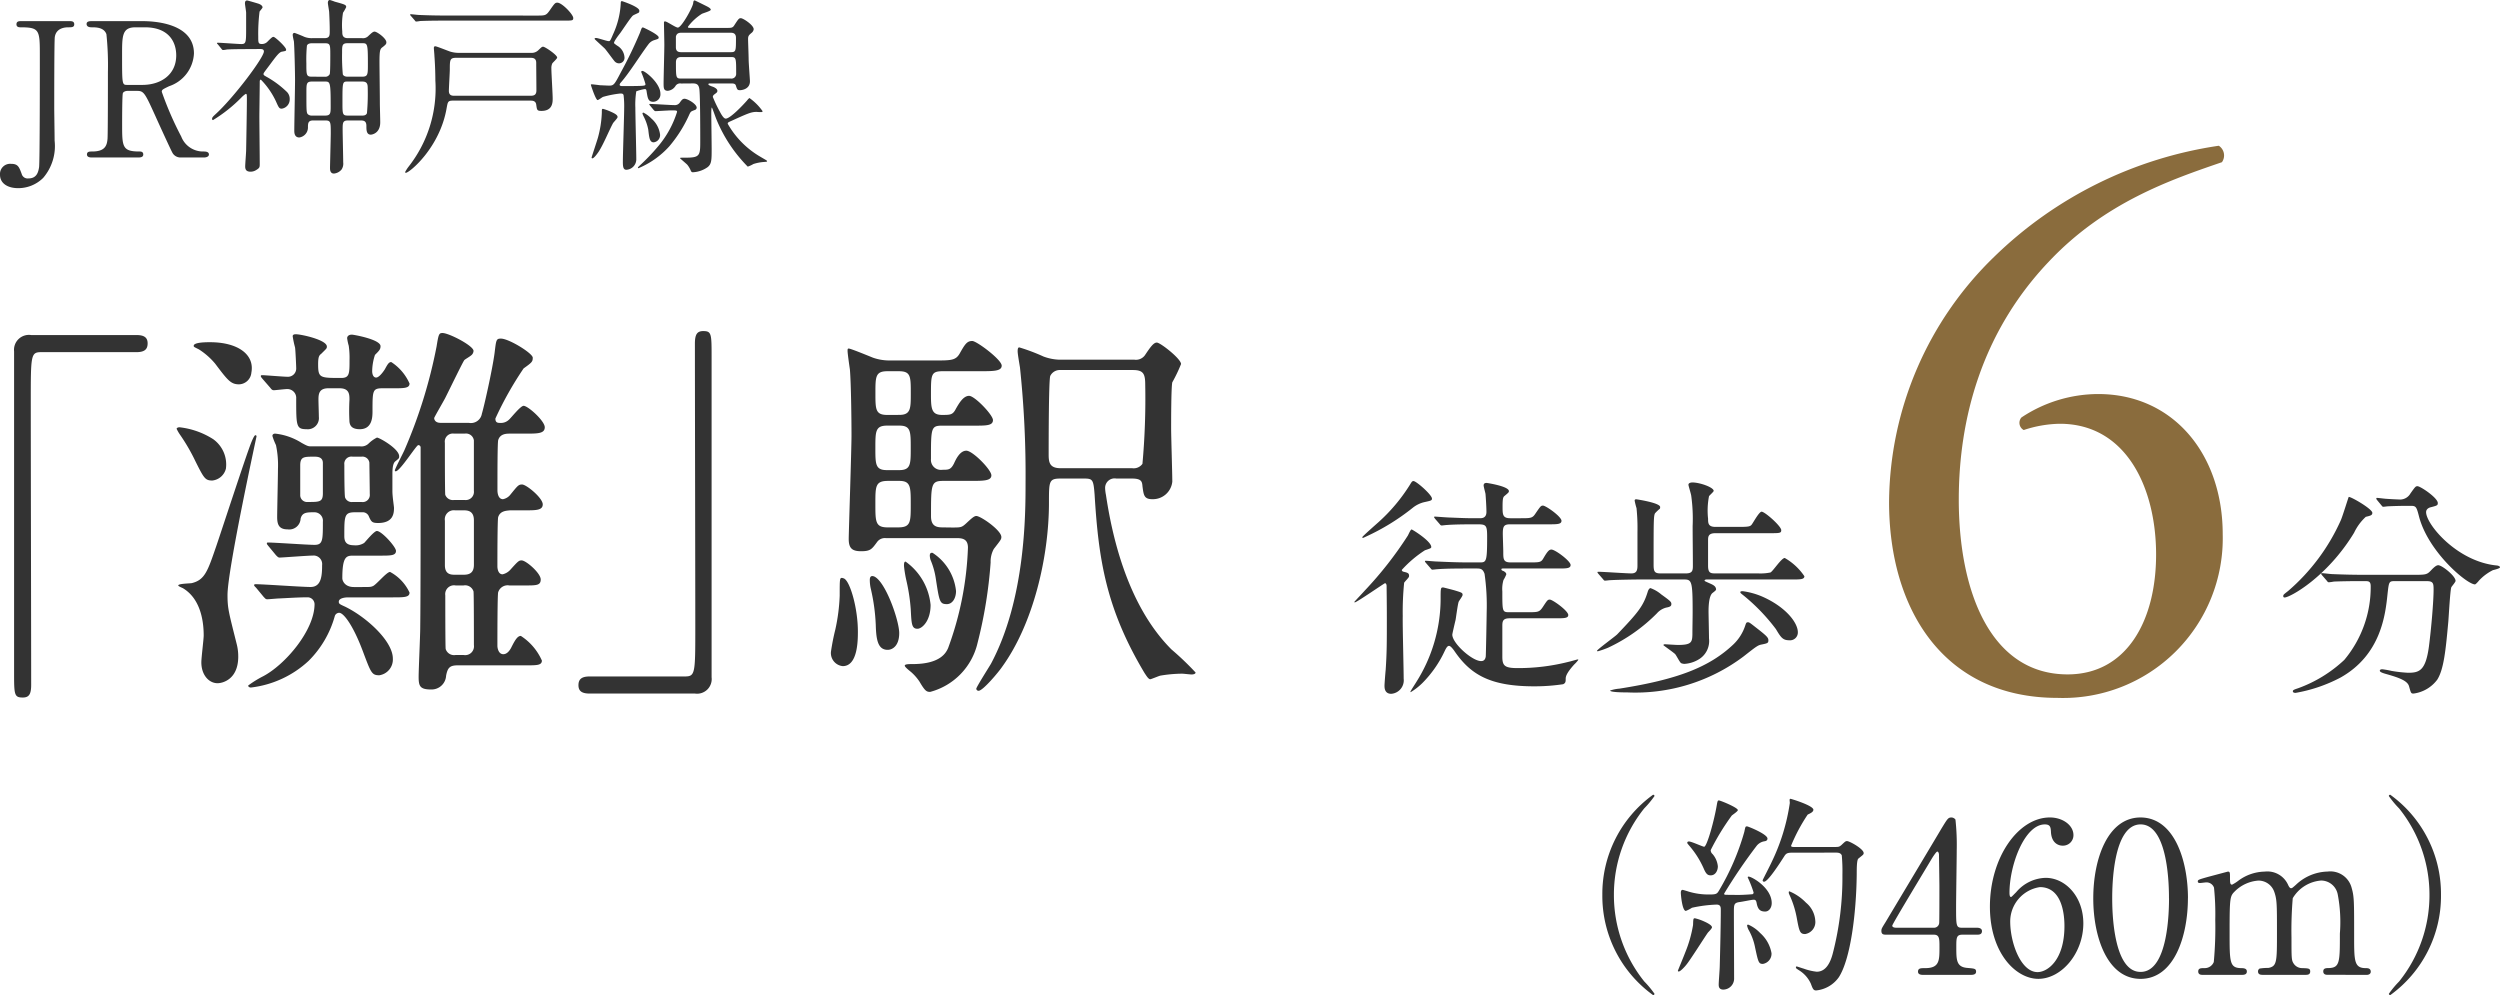
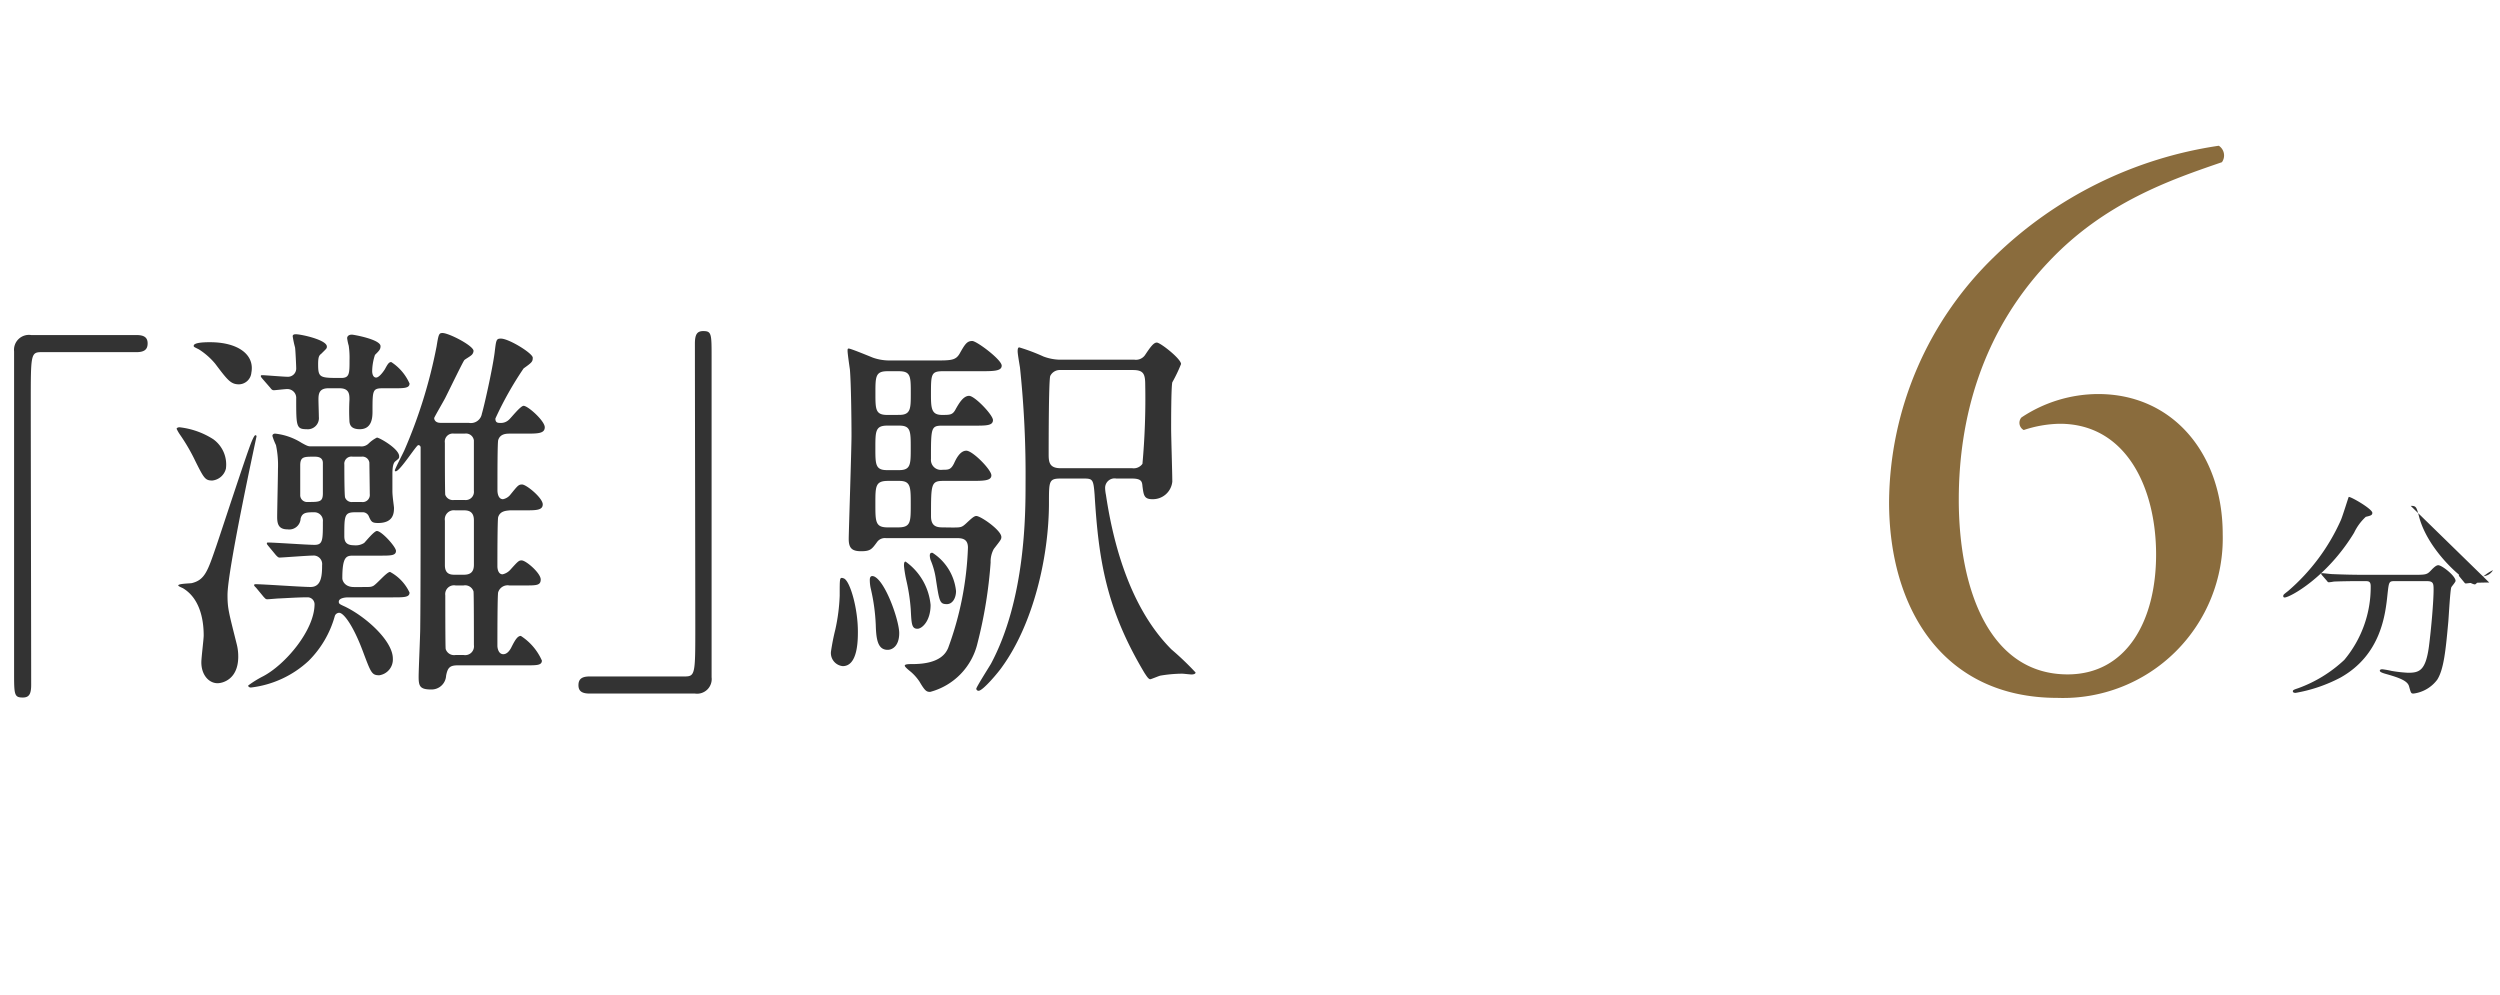
<svg xmlns="http://www.w3.org/2000/svg" width="213.867" height="85.125" viewBox="0 0 213.867 85.125">
  <g id="グループ_115" data-name="グループ 115" transform="translate(-729.063 -1305.94)">
    <path id="パス_328" data-name="パス 328" d="M11.356-11.8c-.51,0-1.02-.068-1.02-.952,0-2.754,0-3.026,1.054-3.026H13.7c1.122,0,1.8,0,1.8-.476s-1.6-2.108-2.142-2.108-.884.714-1.054,1.088c-.272.544-.476.544-.986.544a.853.853,0,0,1-.986-.918c0-2.686,0-2.856.986-2.856h2.754c.986,0,1.564,0,1.564-.476,0-.442-1.564-2.074-2.04-2.074-.51,0-.884.68-1.122,1.088-.272.544-.476.544-1.19.544-.884,0-.952-.51-.952-1.7,0-1.8,0-2.04,1.054-2.04h3.162c1.122,0,1.836,0,1.836-.476,0-.51-2.142-2.108-2.516-2.108-.442,0-.612.238-1.088,1.088-.34.578-.748.578-2.142.578H6.834a4.254,4.254,0,0,1-1.462-.238c-.34-.136-1.9-.782-2.074-.782-.1,0-.1.068-.1.2,0,.238.17,1.394.2,1.6.1,1.224.136,4.318.136,5.644,0,1.156-.238,8.3-.238,8.84,0,.782.272,1.054,1.054,1.054.816,0,.918-.17,1.394-.816a.825.825,0,0,1,.714-.306h5.984c.476,0,1.054,0,1.054.816a27.483,27.483,0,0,1-1.7,8.6c-.17.374-.646,1.36-3.026,1.36-.306,0-.68,0-.68.136s.51.51.578.578a4.135,4.135,0,0,1,.68.782c.476.816.612.884.918.884A5.651,5.651,0,0,0,14.314-1.9a38.8,38.8,0,0,0,1.122-6.9,2.243,2.243,0,0,1,.272-1.156c.578-.748.646-.816.646-1.02,0-.578-1.768-1.8-2.142-1.8-.2,0-.442.238-.884.646-.374.34-.442.34-1.224.34Zm-4.794-4.9c-.986,0-.986-.51-.986-1.87,0-1.462,0-1.938,1.02-1.938h1.02c.986,0,.986.476.986,1.938,0,1.36,0,1.87-.986,1.87ZM6.6-21.42c-1.02,0-1.02-.476-1.02-1.87s0-1.87,1.02-1.87h.986c1.02,0,1.02.442,1.02,1.9,0,1.292,0,1.836-.986,1.836ZM6.63-11.8c-1.054,0-1.054-.476-1.054-2.006s0-1.972,1.088-1.972h.952c.986,0,.986.51.986,2.006,0,1.53,0,1.972-1.088,1.972ZM21.352-26.146a4.254,4.254,0,0,1-1.394-.272,16.449,16.449,0,0,0-2.074-.782c-.136,0-.136.238-.136.34,0,.238.17,1.19.2,1.394a87.182,87.182,0,0,1,.476,9.86c0,2.652,0,9.928-2.958,15.47-.2.34-1.258,2.006-1.258,2.142a.191.191,0,0,0,.2.17c.374,0,1.734-1.632,2.006-2.04,2.686-3.706,4.012-9.452,4.012-14.042,0-1.87,0-2.074,1.02-2.074h1.9c.816,0,.884.034.986,1.394.34,5.576.986,9.758,4.284,15.266.1.136.306.51.476.51.068,0,.714-.272.85-.306a11.617,11.617,0,0,1,1.87-.17c.136,0,.68.068.816.068s.34-.034.34-.17A24.376,24.376,0,0,0,30.906-1.36C27-5.27,25.772-11.458,25.3-14.586a3.39,3.39,0,0,1-.068-.544.811.811,0,0,1,.952-.85h1.326c.85,0,.884.272.918.68.1.748.136,1.088.85,1.088a1.67,1.67,0,0,0,1.7-1.5c0-.714-.1-3.876-.1-4.522,0-.612,0-3.57.1-3.978a12.954,12.954,0,0,0,.748-1.564c0-.442-1.768-1.836-2.074-1.836-.272,0-.544.374-1.02,1.088a.946.946,0,0,1-.918.374Zm6.256.884c.918,0,1.054.34,1.054,1.292a62.051,62.051,0,0,1-.238,6.732.92.92,0,0,1-.884.374H21.42c-.952,0-1.02-.51-1.02-1.19s0-6.324.136-6.7a.908.908,0,0,1,.816-.51ZM2.924-7.412a.7.7,0,0,0-.2-.068c-.2,0-.2.1-.2,1.53a16.049,16.049,0,0,1-.374,2.89,18.918,18.918,0,0,0-.374,1.9A1.124,1.124,0,0,0,2.788.068C4.08.068,4.08-2.176,4.08-2.89,4.08-4.862,3.434-7.106,2.924-7.412Zm2.516-.2c-.2-.068-.34,0-.34.306a3.353,3.353,0,0,0,.1.816A16.5,16.5,0,0,1,5.61-3.468c.034,1.258.17,2.142,1.02,2.142.408,0,.986-.34.986-1.428S6.426-7.242,5.44-7.616ZM10.3-5.168A5.132,5.132,0,0,0,8.16-8.874c-.136,0-.136.2-.136.374a10.166,10.166,0,0,0,.2,1.224A16,16,0,0,1,8.6-4.828c.068,1.258.068,1.7.578,1.7C9.554-3.128,10.3-3.774,10.3-5.168Zm.17-4.454c-.17-.034-.238.068-.238.238a1.446,1.446,0,0,0,.068.374,6.478,6.478,0,0,1,.442,1.564c.306,2.006.34,2.21.952,2.21.476,0,.782-.51.782-1.122A4.434,4.434,0,0,0,10.472-9.622Z" transform="translate(798.372 1362.857)" fill="#333" />
    <path id="パス_329" data-name="パス 329" d="M22.61-28.254a1.276,1.276,0,0,0-1.462,1.394V.51c0,2.006,0,2.244.748,2.244.544,0,.714-.306.714-1.088,0-3.468-.034-20.366-.034-24.174,0-4.08,0-4.284.918-4.284H31.62c.68,0,.952-.238.952-.748s-.306-.714-.952-.714ZM65.008,0c.85,0,1.292,0,1.292-.408a4.824,4.824,0,0,0-1.8-2.108c-.272,0-.476.306-.816.986-.136.272-.374.578-.68.578-.442,0-.51-.578-.51-.714,0-.578,0-4.42.068-4.59a.847.847,0,0,1,.952-.578h1.36c.952,0,1.326,0,1.326-.51,0-.544-1.258-1.632-1.632-1.632-.238,0-.306.068-.952.782a1.271,1.271,0,0,1-.68.408c-.374,0-.442-.476-.442-.68,0-.476,0-4.046.068-4.216.17-.544.714-.544,1.02-.578h1.292c.918,0,1.5,0,1.5-.51,0-.544-1.394-1.7-1.768-1.7-.306,0-.374.1-.986.85a1.071,1.071,0,0,1-.646.408c-.442,0-.476-.612-.476-.748,0-1.462,0-4.148.068-4.318.17-.544.714-.544,1.02-.544h1.36c.986,0,1.6,0,1.6-.544S65.11-22.2,64.736-22.2c-.272,0-1.088,1.054-1.258,1.19a.981.981,0,0,1-.748.272c-.238,0-.408-.034-.408-.374A29.456,29.456,0,0,1,64.736-25.4c.714-.51.782-.578.782-.918,0-.374-2.04-1.632-2.72-1.632-.408,0-.408.1-.544,1.224-.2,1.5-.918,4.658-1.088,5.2a.951.951,0,0,1-1.122.782H57.63c-.476,0-.544-.306-.544-.408,0-.068.816-1.462.952-1.734.544-1.088,1.53-3.128,1.632-3.23.068-.068.476-.306.544-.374a.518.518,0,0,0,.238-.408c0-.442-2.108-1.53-2.652-1.53-.306,0-.34.1-.51,1.156a42.607,42.607,0,0,1-2.754,8.874c-.136.306-.816,1.6-.816,1.734a.073.073,0,0,0,.068.068c.374,0,1.768-2.244,1.938-2.244a.2.2,0,0,1,.2.2c0,6.052,0,12.818-.034,15.436,0,.646-.136,3.57-.136,4.182,0,.782.1,1.088,1.054,1.088A1.246,1.246,0,0,0,58.106.884C58.242.17,58.446,0,59.126,0ZM59.6-13.26c.34,0,.884.034.884.85V-8.6c0,.714-.408.85-.884.85h-.714c-.34,0-.884,0-.884-.816v-3.808a.773.773,0,0,1,.884-.884Zm.1-6.562a.681.681,0,0,1,.782.578v4.318a.7.7,0,0,1-.782.782h-.918a.693.693,0,0,1-.748-.442C58-14.756,58-18.5,58-19.04a.687.687,0,0,1,.782-.782ZM59.6-6.834a.752.752,0,0,1,.85.51c.034.136.034,3.876.034,4.59a.754.754,0,0,1-.884.85h-.68a.752.752,0,0,1-.85-.51c-.034-.136-.034-4.012-.034-4.59a.754.754,0,0,1,.884-.85Zm-13.056-11.9c-.2,0-.272,0-.816-.306a5.294,5.294,0,0,0-2.244-.782c-.17,0-.238.1-.238.2a5.343,5.343,0,0,0,.306.782,8.277,8.277,0,0,1,.17,2.04c0,.646-.068,3.536-.068,4.114,0,.612.136,1.054.884,1.054a.974.974,0,0,0,1.122-.918c.136-.544.544-.544,1.19-.544a.727.727,0,0,1,.714.816c0,1.564,0,1.972-.714,1.972-.612,0-3.4-.2-3.978-.2-.034,0-.1,0-.1.068s0,.068.136.238l.646.782c.136.136.2.2.306.2.2,0,2.414-.17,2.822-.17a.731.731,0,0,1,.816.816c0,.918-.068,1.87-.986,1.87-.748,0-4.012-.238-4.692-.238-.034,0-.136,0-.136.068s0,.068.17.238l.646.782c.136.136.17.2.306.2.17,0,.85-.068.986-.068.748-.034,1.7-.1,2.482-.1a.6.6,0,0,1,.578.578c0,2.244-2.516,5.2-4.42,6.188a8.758,8.758,0,0,0-1.258.782c0,.1.1.17.238.17a8.735,8.735,0,0,0,4.93-2.278,8.669,8.669,0,0,0,2.244-3.842.4.4,0,0,1,.374-.272c.374,0,1.19,1.054,2.04,3.332C51.68.646,51.748.85,52.394.85A1.363,1.363,0,0,0,53.55-.578c0-1.5-2.278-3.57-4.114-4.454-.442-.2-.51-.238-.51-.408,0-.306.51-.374.816-.374H53.55c.952,0,1.428,0,1.428-.408A3.828,3.828,0,0,0,53.312-7.99c-.306,0-1.224,1.156-1.5,1.224-.17.068-.238.068-.986.068h-.612c-.782,0-.986-.544-.986-.748,0-1.938.374-1.938.986-1.938h2.21c.952,0,1.394,0,1.394-.408,0-.34-1.224-1.7-1.632-1.7-.238,0-.918.85-1.088,1.02a1.338,1.338,0,0,1-.884.2c-.68,0-.816-.34-.816-.782,0-1.734,0-2.04.918-2.04h.612a.563.563,0,0,1,.578.374c.2.442.272.544.782.544,1.292,0,1.36-.816,1.36-1.292,0-.136-.136-.952-.136-1.428V-16.32c0-.306,0-.918.238-1.122.34-.272.34-.272.34-.442,0-.646-1.7-1.6-1.9-1.6a2.817,2.817,0,0,0-.714.51.876.876,0,0,1-.748.238Zm.272.884c.238,0,.748,0,.748.544v2.584c0,.748-.272.748-1.292.748a.587.587,0,0,1-.646-.544V-17.1C45.628-17.85,45.934-17.85,46.818-17.85Zm4.046,0a.6.6,0,0,1,.68.51c0,.068.034,2.312.034,2.686a.612.612,0,0,1-.714.68h-.748a.6.6,0,0,1-.646-.374c-.068-.136-.068-2.482-.068-2.822a.612.612,0,0,1,.714-.68Zm-9.418-7.174c.306-1.564-1.156-2.618-3.536-2.618-.306,0-1.394,0-1.394.306,0,.1.034.1.442.306a6.013,6.013,0,0,1,1.394,1.224c1.054,1.394,1.326,1.768,2.04,1.768A1.094,1.094,0,0,0,41.446-25.024ZM39.27-16.83a2.664,2.664,0,0,0-1.088-2.516,6.727,6.727,0,0,0-2.89-1.02c-.068,0-.238.034-.238.136a3.4,3.4,0,0,0,.272.476,16.247,16.247,0,0,1,1.326,2.278c.748,1.5.85,1.666,1.462,1.666A1.346,1.346,0,0,0,39.27-16.83ZM53.55-23.7c.952,0,1.428,0,1.428-.408a4.22,4.22,0,0,0-1.564-1.836c-.2,0-.306.17-.544.612-.238.374-.544.714-.748.714-.272,0-.34-.34-.34-.544a4.606,4.606,0,0,1,.238-1.394c.374-.374.476-.476.476-.748,0-.578-2.312-.986-2.448-.986-.306,0-.408.17-.408.306a4.372,4.372,0,0,0,.136.646,7.189,7.189,0,0,1,.068,1.224c0,1.156,0,1.53-.714,1.53-1.836,0-1.972,0-1.972-1.19,0-.646.1-.748.272-.884.442-.442.476-.442.476-.612,0-.578-2.21-1.054-2.652-1.054-.068,0-.272,0-.272.17a7.831,7.831,0,0,0,.2.952c.034.136.1,1.6.1,1.768a.707.707,0,0,1-.748.748c-.306,0-1.938-.136-2.142-.136-.068,0-.136,0-.136.068s0,.068.136.238l.68.782c.1.136.17.2.306.2.1,0,.952-.1,1.122-.1a.757.757,0,0,1,.782.816c0,2.346,0,2.618.884,2.618a.953.953,0,0,0,1.054-1.054c0-.238-.034-1.258-.034-1.462,0-.476.034-.986.85-.986h.952c.85,0,.85.544.85.986a17.142,17.142,0,0,0,0,1.87c.034.306.17.646.884.646,1.054,0,1.088-1.02,1.088-1.53,0-1.8,0-1.972.884-1.972ZM38.556,1.53c.408,0,1.768-.306,1.768-2.278a4.225,4.225,0,0,0-.136-1.088c-.68-2.72-.782-3.026-.782-4.182,0-2.176,2.482-13.532,2.482-13.566a.09.09,0,0,0-.1-.1c-.1,0-.306.51-.374.68-.476,1.224-2.482,7.378-2.958,8.772-.748,2.176-.986,2.924-2.108,3.2-.17.034-1.156.034-1.156.2,0,.068.34.2.408.238,1.632.986,1.768,3.128,1.768,4.046,0,.306-.2,1.9-.2,2.278C37.162.816,37.808,1.53,38.556,1.53Zm40.834.884A1.252,1.252,0,0,0,80.818,1.02V-26.35c0-2.006,0-2.244-.714-2.244-.544,0-.714.306-.714,1.088,0,3.468.034,20.366.034,24.174,0,4.08,0,4.284-.918,4.284H70.38c-.68,0-.952.238-.952.748s.306.714.952.714Z" transform="translate(709.12 1362.857)" fill="#333" />
-     <path id="パス_330" data-name="パス 330" d="M1.888-11.664c-.16,0-.4,0-.4.272,0,.256.256.256.32.256,1.68,0,1.68.224,1.68,2.48,0,1.216,0,9.008-.064,9.488-.064.384-.176.96-.912.96a.526.526,0,0,1-.576-.384C1.712.8,1.616.544,1.024.544a.87.87,0,0,0-.944.928c0,.768.688,1.152,1.552,1.152a3.028,3.028,0,0,0,2.144-.88A4.185,4.185,0,0,0,4.752-1.44c0-.448-.032-2.4-.032-2.8,0-.912,0-5.792.048-6.064.128-.832.976-.832,1.184-.832.256,0,.48,0,.48-.256,0-.272-.24-.272-.4-.272Zm6.08,0c-.192,0-.48,0-.48.24,0,.288.336.288.432.288.368,0,1.056,0,1.264.592a25.715,25.715,0,0,1,.128,3.232c0,.752,0,5.152-.032,5.7-.048.592-.208,1.1-1.312,1.1-.224,0-.448,0-.448.256,0,.224.24.256.4.256h3.952c.176,0,.464,0,.464-.256S12.112-.512,12-.512c-1.472,0-1.472-.416-1.472-2.352,0-.368,0-2.48.064-2.64.048-.128.256-.192.368-.192h.88c.56,0,.672.256,1.552,2.192.176.4,1.312,2.88,1.408,3.04A.784.784,0,0,0,15.552,0h2c.08,0,.4-.032.4-.256,0-.256-.32-.256-.48-.256a1.993,1.993,0,0,1-1.888-1.28A28.348,28.348,0,0,1,13.92-5.616c0-.176.064-.208.624-.48a3.116,3.116,0,0,0,2.128-2.8c0-2.688-3.648-2.768-4.416-2.768Zm4.5.528c2.08,0,2.688,1.28,2.688,2.4,0,1.664-1.328,2.528-2.9,2.528h-1.3c-.432,0-.432-.048-.432-2.56,0-1.648,0-2.368,1.152-2.368ZM30.912-3.168c.272,0,.512.032.512.464,0,.352,0,.752.384.752.048,0,.8-.08.8-1.056,0-.256-.032-1.376-.032-1.6,0-.576-.032-3.072-.032-3.568,0-1.056.064-1.12.288-1.28.256-.208.3-.256.3-.4,0-.336-.8-.912-1.008-.912-.128,0-.24.1-.528.368a.627.627,0,0,1-.544.192H29.84c-.48,0-.48-.32-.48-.576a6.415,6.415,0,0,1,.064-1.6,3.648,3.648,0,0,0,.272-.48c0-.192-.1-.224-.976-.464a4.275,4.275,0,0,0-.416-.144c-.144,0-.176.144-.176.24,0,.128.112.7.112.816.032.672.048,1.152.048,1.568s0,.64-.464.64H26.816a1.73,1.73,0,0,1-.736-.128c-.048-.032-.768-.32-.8-.32-.16,0-.16.144-.16.192a4.18,4.18,0,0,0,.1.512c.048.416.1,2.72.1,3.312,0,.688-.064,3.712-.064,4.336,0,.16,0,.592.432.592a.862.862,0,0,0,.736-.832c0-.368,0-.624.448-.624h1.024c.48,0,.48.128.48,1.136,0,.272-.064,2.7-.064,2.928,0,.128,0,.48.336.48a.959.959,0,0,0,.656-.352A.91.91,0,0,0,29.44.416c0-.432-.048-2.384-.048-2.768,0-.608,0-.816.464-.816ZM26.768-6.912c-.48,0-.48-.128-.48-1.152a12.23,12.23,0,0,1,.048-1.5c.064-.176.272-.208.432-.208h1.088c.48,0,.48.112.48,1.056,0,.208,0,1.456-.048,1.584a.419.419,0,0,1-.432.224Zm1.088.416c.464,0,.512,0,.512,2.08,0,.624,0,.832-.48.832h-1.1a.5.5,0,0,1-.368-.112c-.128-.128-.128-.3-.128-1.872,0-.736,0-.928.48-.928Zm3.2,0c.336,0,.48.112.48.512a18.79,18.79,0,0,1-.064,2.192c-.08.208-.3.208-.416.208h-1.2c-.48,0-.48-.112-.48-1.136,0-1.776,0-1.776.464-1.776ZM29.84-6.912c-.1,0-.336,0-.432-.192a16.486,16.486,0,0,1-.064-1.84c0-.64,0-.832.48-.832H31.04c.48,0,.512,0,.512,1.792,0,.88,0,1.072-.5,1.072ZM22.272-9.28c.176,0,.384,0,.384.208,0,.528-2.608,3.984-4.144,5.376-.208.192-.288.272-.288.384,0,.08.032.112.08.112a12.505,12.505,0,0,0,2.448-1.952A2.117,2.117,0,0,1,21.1-5.44c.1,0,.1.048.1.528,0,.752-.048,3.472-.064,4.288,0,.208-.08,1.168-.08,1.392,0,.272.1.448.464.448A.9.9,0,0,0,22,1.072c.288-.176.3-.24.3-.512,0-.576-.032-3.408-.032-4.048,0-.416.032-2.528.032-2.992,0-.048,0-.176.1-.176a6.7,6.7,0,0,1,1.28,1.84c.256.576.288.64.512.64a.8.8,0,0,0,.672-.816.842.842,0,0,0-.3-.672,8.236,8.236,0,0,0-1.7-1.248c-.224-.128-.24-.144-.24-.24,0-.064.048-.128.48-.7.592-.8.864-1.168,1.1-1.2.336-.064.352-.064.352-.176,0-.224-.944-1.088-1.072-1.088-.1,0-.144.032-.5.384a.649.649,0,0,1-.512.224c-.3,0-.3-.128-.3-.624a15.1,15.1,0,0,1,.112-2.144c.032-.064.256-.3.256-.368,0-.128-.16-.24-.288-.288,0-.016-.992-.3-1.024-.3-.176,0-.192.144-.192.256s.1.672.1.8v1.216c0,1.312,0,1.456-.416,1.456-.288,0-1.7-.112-2.016-.112-.032,0-.064.016-.064.032,0,.032.016.048.08.112l.3.368c.048.064.08.112.144.112a2.427,2.427,0,0,0,.336-.048c.576-.032,1.6-.032,2.048-.032ZM45.44-4.864c.176,0,.464,0,.512.336.064.464.064.544.448.544.96,0,.96-.736.96-1.072,0-.368-.112-2.176-.112-2.576a.929.929,0,0,1,.08-.416c.048-.08.416-.4.416-.5,0-.224-1.04-.928-1.2-.928-.1,0-.128.032-.384.272a.814.814,0,0,1-.624.256H39.344a2.622,2.622,0,0,1-.72-.1c-.208-.064-1.184-.464-1.3-.464s-.128.064-.128.16.048.56.048.672c.064.832.08,1.712.08,2.1A10.808,10.808,0,0,1,35.008.816a3.389,3.389,0,0,0-.272.432.069.069,0,0,0,.064.064c.3,0,2.912-2.144,3.488-5.536.1-.528.1-.64.544-.64ZM38.96-5.28c-.176,0-.48,0-.48-.416,0-.288.08-1.568.08-1.84,0-.848.016-.992.576-.992h6.288c.208,0,.528,0,.528.432,0,.368.016,2.016.016,2.352,0,.384-.192.464-.5.464Zm-.832-6.864c-.752,0-1.408-.016-2.192-.048-.112,0-.608-.064-.72-.064a.042.042,0,0,0-.048.048c0,.016,0,.032.064.1l.32.368c.048.064.08.112.128.112a3.071,3.071,0,0,0,.352-.048c.144,0,.608-.032,2.016-.032h10.24c.752,0,.832,0,.832-.224,0-.3-.96-1.312-1.36-1.312-.192,0-.24.064-.672.688-.3.416-.384.416-1.1.416ZM59.344-6.336c.32,0,.5.08.56.464.08.464.08,3.824.08,4.56,0,1.168-.064,1.328-1.264,1.328-.416,0-.464,0-.464.048,0,.016.512.448.608.544a1.954,1.954,0,0,1,.32.544c.048.08.08.112.176.112A2.393,2.393,0,0,0,60.608.832c.352-.272.352-.624.352-1.6,0-.288-.032-2.8-.032-2.96,0-.08,0-.544.048-.544.032,0,.32.848.384.992A12.458,12.458,0,0,0,64.048.784a2.622,2.622,0,0,0,.48-.224A3.764,3.764,0,0,1,65.44.384C65.648.368,65.7.368,65.7.32c0-.064-.064-.08-.576-.384A7.6,7.6,0,0,1,62.336-2.88c0-.1,0-.112.288-.24C64-3.744,64.336-3.9,64.8-3.9a3.616,3.616,0,0,0,.416.016c.048,0,.1-.016.1-.08a4.649,4.649,0,0,0-1.12-1.12c-.032,0-.176.16-.208.208-.352.4-1.44,1.552-1.824,1.552-.192,0-.4-.4-.528-.64a11.456,11.456,0,0,1-.576-1.216.273.273,0,0,1,.1-.192c.256-.192.288-.208.288-.336,0-.192-.336-.336-.464-.368-.272-.112-.3-.128-.3-.192s.064-.064.144-.064h1.84c.112,0,.32,0,.368.192.1.32.128.384.352.384.08,0,.848-.048.848-.768,0-.128-.112-1.584-.112-1.888,0-.272-.048-1.472-.048-1.712,0-.272.064-.336.288-.528a.462.462,0,0,0,.192-.32c0-.352-.9-.944-1.1-.944-.16,0-.208.064-.56.608-.128.208-.24.224-.576.224H59.232c-.272,0-.3,0-.3-.1a4.466,4.466,0,0,1,1.184-1.1c.112-.064.768-.24.768-.352,0-.128-.224-.24-.448-.352-.128-.064-.9-.448-.928-.448-.1,0-.112.112-.128.224-.016.32-.992,2.1-1.312,2.1-.192,0-.928-.528-1.088-.528-.1,0-.1.048-.1.112,0,.288.032,1.6.032,1.872,0,.512-.064,2.816-.064,3.28,0,.432,0,.672.368.672a.893.893,0,0,0,.672-.448.473.473,0,0,1,.464-.176Zm3.216-4.336c.16,0,.48,0,.48.432,0,1.168,0,1.232-.48,1.232H58.4c-.192,0-.5,0-.5-.416v-.912c.064-.3.272-.336.48-.336Zm.032,2.08c.464,0,.464.064.464,1.408a.4.4,0,0,1-.448.432H58.384c-.48,0-.48-.032-.48-1.392,0-.432.3-.448.48-.448ZM52.608-9.776c-.032-.144.4-.7.528-.864.176-.24.88-1.312,1.072-1.488.064-.064.432-.208.5-.256.064-.032.064-.128.064-.176,0-.336-1.472-.816-1.488-.816-.1,0-.1.112-.1.176a7.137,7.137,0,0,1-.656,2.656c-.224.528-.256.592-.368.592-.176,0-.928-.272-1.088-.272-.064,0-.128.016-.128.08,0,.032.736.688.88.832.144.16.72.96.848,1.1a.517.517,0,0,0,.352.16.476.476,0,0,0,.48-.512,1.249,1.249,0,0,0-.608-.992A2.257,2.257,0,0,1,52.608-9.776Zm-.32,5.84a4.258,4.258,0,0,0-.624-.224c-.1,0-.1.048-.1.336A9.205,9.205,0,0,1,51.232-1.7c-.064.24-.544,1.664-.544,1.712a.067.067,0,0,0,.064.064c.16,0,.512-.528.544-.576.416-.64.864-1.76,1.216-2.416.048-.1.4-.432.4-.544C52.912-3.632,52.688-3.76,52.288-3.936Zm3.52.608a2.585,2.585,0,0,0-.688-.512.086.086,0,0,0-.08.08c0,.032.048.112.064.176a4.151,4.151,0,0,1,.432,1.2c.08.672.112,1.088.464,1.088a.619.619,0,0,0,.544-.688A2.17,2.17,0,0,0,55.808-3.328ZM53.1-6.176c-.032-.048.016-.16.08-.224.752-.848,1.7-2.4,2.384-3.3a.97.97,0,0,1,.48-.336c.352-.112.384-.112.384-.24,0-.24-1.3-.848-1.344-.848-.1,0-.112.048-.256.448A35.96,35.96,0,0,1,53.2-7.3c-.544,1.04-.608,1.152-.992,1.152-.144,0-.72-.032-.8-.032-.112-.016-.64-.08-.7-.08-.048,0-.08,0-.08.048,0,.032.416,1.3.576,1.3.08,0,.384-.24.464-.272a8.655,8.655,0,0,1,1.472-.288c.208,0,.256.032.288.16a8.018,8.018,0,0,1,.048,1.1c0,.656-.112,3.872-.112,4.592,0,.4.032.672.3.672A.9.9,0,0,0,54.512.1c0-.624-.08-3.68-.08-4.368a7.075,7.075,0,0,1,.08-1.392,3.674,3.674,0,0,1,.72-.192c.128,0,.144.048.176.288.08.48.128.8.544.8a.632.632,0,0,0,.624-.688c0-.912-1.312-1.952-1.536-1.952a.109.109,0,0,0-.112.08,8.383,8.383,0,0,1,.368,1.04c0,.1,0,.144-.432.16-.4.016-1.056.016-1.584.016C53.216-6.112,53.12-6.128,53.1-6.176ZM56-4.064c.064.064.1.1.144.1.144,0,1.136-.064,1.328-.064.464,0,.528,0,.528.128A8.425,8.425,0,0,1,56.384-.96a17.373,17.373,0,0,1-1.632,1.7c-.08.08-.1.1-.1.144,0,.032.032.032.048.032A7.415,7.415,0,0,0,57.328-.944a11.331,11.331,0,0,0,1.744-2.784c.112-.208.112-.208.448-.336a.222.222,0,0,0,.16-.192c0-.32-.784-.768-1.04-.768-.16,0-.24.1-.4.32a.507.507,0,0,1-.464.224c-.336,0-1.792-.1-2.1-.1-.016,0-.048,0-.048.032s0,.032.064.112Z" transform="translate(728.983 1319.412)" fill="#333" />
-     <path id="パス_320" data-name="パス 320" d="M13.446-6.84a11.788,11.788,0,0,1,2.592-7.4A8.3,8.3,0,0,0,16.92-15.3a.12.12,0,0,0-.126-.108A10.455,10.455,0,0,0,12.456-6.84a10.455,10.455,0,0,0,4.338,8.568.12.12,0,0,0,.126-.108A8.3,8.3,0,0,0,16.038.558,11.788,11.788,0,0,1,13.446-6.84ZM32.4-10.458c.2,0,.432,0,.54.234a15.384,15.384,0,0,1,.054,1.674,25.956,25.956,0,0,1-.81,6.66c-.216.864-.612,1.62-1.386,1.62a4.724,4.724,0,0,1-1.134-.27c-.09-.018-.54-.18-.576-.18a.064.064,0,0,0-.072.072c0,.09.036.108.288.27a2.6,2.6,0,0,1,.99,1.134c.162.432.216.576.45.576A2.7,2.7,0,0,0,32.688.2c1.008-1.566,1.494-5.49,1.53-8.8,0-.468,0-1.242.144-1.35.4-.324.45-.342.45-.468,0-.36-1.206-1.026-1.422-1.026-.126,0-.162.036-.486.342-.2.162-.216.162-.7.162H28.908c-.162,0-.306,0-.306-.108a14.947,14.947,0,0,1,1.422-2.664c.27-.126.486-.234.486-.414,0-.36-1.908-.936-1.962-.936s-.072.054-.072.108c0,.036.018.216.018.252a17.257,17.257,0,0,1-1.548,5.04c-.108.252-.774,1.53-.774,1.566a.114.114,0,0,0,.126.126c.324,0,1.332-1.566,1.746-2.214.144-.216.27-.27.666-.27ZM22.338-9.288a1.885,1.885,0,0,0-.45-1.044.446.446,0,0,1-.162-.342,20.59,20.59,0,0,1,1.8-2.952c.072-.072.522-.36.522-.468,0-.216-1.494-.828-1.62-.828-.072,0-.108,0-.162.288-.234,1.44-.864,3.672-1.1,3.672-.126,0-1.08-.45-1.3-.45-.108,0-.144.054-.144.108s.018.072.2.288A7.779,7.779,0,0,1,21.132-9.09c.2.468.342.576.594.576C22.14-8.514,22.338-8.928,22.338-9.288Zm-1.26,4.68a4.012,4.012,0,0,0-.7-.234c-.144,0-.144.054-.162.576a10.7,10.7,0,0,1-.666,2.34c-.09.252-.63,1.548-.63,1.566,0,.054.018.072.072.072.144,0,.522-.414.648-.576.306-.36,1.53-2.3,1.836-2.736.054-.072.36-.36.36-.468C21.834-4.266,21.33-4.5,21.078-4.608Zm5.31-.81c.324,0,.558-.324.558-.72,0-1.3-1.692-2.268-1.98-2.268a.064.064,0,0,0-.072.072,9.46,9.46,0,0,1,.5,1.278.143.143,0,0,1-.162.162c-.2.018-.774.054-1.044.054-.126,0-1.188,0-1.26-.018a.112.112,0,0,1-.054-.09,45.444,45.444,0,0,1,2.79-4.1,1.068,1.068,0,0,1,.648-.378c.144-.018.27-.072.27-.234,0-.378-1.656-1.044-1.746-1.044-.144,0-.144.036-.234.468A20.849,20.849,0,0,1,22.428-7.2c-.162.27-.234.324-.81.324a5.922,5.922,0,0,1-1.8-.252c-.036-.018-.468-.144-.486-.144-.162,0-.162.18-.162.27s.108,1.53.432,1.53a2.868,2.868,0,0,0,.522-.27,11.446,11.446,0,0,1,2.106-.27c.324,0,.36.2.36.432,0,1.3-.054,3.51-.09,4.824,0,.252-.09,1.35-.09,1.584,0,.126,0,.432.4.432a.941.941,0,0,0,.918-.99c0-.882-.018-4.806-.018-5.6,0-.684,0-.828.486-.9.2-.018,1.044-.2,1.206-.2.18,0,.216.108.252.27C25.758-5.562,25.992-5.418,26.388-5.418Zm3.492-.756a4.184,4.184,0,0,0-1.422-.972c-.054,0-.054.054-.054.108s.018.108.144.378a8.294,8.294,0,0,1,.54,1.782c.216,1.17.27,1.386.72,1.386a1.041,1.041,0,0,0,.864-1.152A2.171,2.171,0,0,0,29.88-6.174ZM25.956-3.582A3.059,3.059,0,0,0,24.93-4.3a.084.084,0,0,0-.09.09,1.366,1.366,0,0,0,.108.324,4.93,4.93,0,0,1,.576,1.548c.27,1.26.306,1.4.666,1.4a.882.882,0,0,0,.738-.918A2.991,2.991,0,0,0,25.956-3.582Zm17.262-.45c-.5,0-.5-.18-.5-1.8,0-.756.054-4.122.054-4.806a20.116,20.116,0,0,0-.108-2.646.435.435,0,0,0-.342-.18c-.288,0-.342.108-.882.99-.108.2-4.356,7.29-4.752,7.956-.324.522-.36.576-.36.756,0,.324.216.324.432.324h4.05c.486,0,.486.342.486,1.08,0,1.134,0,1.782-1.224,1.782-.378,0-.612,0-.612.306,0,.252.288.27.432.27h4.05c.162,0,.486,0,.486-.27s-.144-.27-.738-.324c-.954-.072-.954-.684-.954-1.782,0-.774,0-1.062.522-1.062H44.5c.162,0,.432,0,.432-.306,0-.27-.324-.288-.432-.288Zm-5.6,0c-.252,0-.36-.072-.36-.18,0-.144,2.988-5.058,3.366-5.706.108-.18.4-.63.486-.63.108,0,.144.2.144.252,0,.036.036,2.412.036,2.664,0,1.062,0,3.042-.018,3.2a.443.443,0,0,1-.468.4ZM50.382-8.3a3.4,3.4,0,0,0-2.52,1.224c-.36.36-.4.414-.45.414-.126,0-.126-.288-.126-.36,0-2.394,1.3-5.85,3.024-5.85.468,0,.5.252.522.612.036,1.008.666,1.206.99,1.206a.894.894,0,0,0,.936-.9c0-.846-.918-1.512-2.016-1.512-2.718,0-5.13,3.438-5.13,7.632,0,3.96,2.214,6.174,4.14,6.174,1.98,0,3.852-2.178,3.852-4.752C53.6-6.714,52.056-8.3,50.382-8.3Zm-.5.792c1.944,0,2.106,2.43,2.106,3.33,0,2.952-1.476,3.942-2.3,3.942-1.422,0-2.34-2.484-2.34-4.338A2.976,2.976,0,0,1,49.878-7.506Zm12.672.954c0-3.168-1.134-6.894-4.05-6.912-2.826,0-4.05,3.564-4.05,6.912C54.45-3.24,55.656.342,58.5.342,61.4.342,62.55-3.366,62.55-6.552Zm-1.62,0c0,.936-.036,6.3-2.43,6.3-2.43.018-2.43-5.562-2.43-6.3,0-.918.036-6.318,2.43-6.318C60.93-12.87,60.93-7.308,60.93-6.552ZM77.85,0c.18,0,.342-.09.342-.27,0-.306-.288-.306-.414-.306-1.008,0-1.008-.594-1.008-2.754,0-3.024,0-3.366-.216-4.122A1.882,1.882,0,0,0,74.5-8.838,4.065,4.065,0,0,0,71.784-7.7c-.288.252-.324.288-.414.288-.108,0-.2-.18-.234-.252a1.942,1.942,0,0,0-2.016-1.17,3.894,3.894,0,0,0-2.25.774,3.263,3.263,0,0,1-.54.342c-.162,0-.18-.126-.18-.594,0-.432,0-.522-.18-.522-.144.036-1.278.342-1.692.45-.828.234-.882.252-.882.4,0,.126.144.126.18.126.09,0,.468-.054.54-.054a.681.681,0,0,1,.666.45A22.146,22.146,0,0,1,64.89-4.7a32.2,32.2,0,0,1-.126,3.6.83.83,0,0,1-.792.522c-.306,0-.54,0-.54.288s.27.288.36.288h3.4c.144,0,.4-.018.4-.288s-.27-.288-.54-.288c-.936-.036-.936-.54-.936-3.042,0-3.078.036-3.114.468-3.546a3.186,3.186,0,0,1,2-.9,1.428,1.428,0,0,1,1.35.954c.234.666.234,1.08.234,3.492,0,2.5,0,2.88-.72,3.024a4.979,4.979,0,0,0-.756.054.268.268,0,0,0-.144.252c0,.288.27.288.432.288h3.618c.162,0,.414,0,.414-.288,0-.27-.162-.27-.684-.288a.86.86,0,0,1-.738-.4c-.18-.27-.18-.468-.18-2.214a32.859,32.859,0,0,1,.108-3.366,3.1,3.1,0,0,1,2.43-1.512,1.454,1.454,0,0,1,1.422,1.206,12.553,12.553,0,0,1,.18,3.33c0,2.43,0,2.916-.936,2.952-.27,0-.486.018-.486.288,0,.072.018.288.342.288Zm5.364-6.84a11.788,11.788,0,0,1-2.592,7.4A8.3,8.3,0,0,0,79.74,1.62a.12.12,0,0,0,.126.108A10.455,10.455,0,0,0,84.2-6.84a10.455,10.455,0,0,0-4.338-8.568.12.12,0,0,0-.126.108,8.3,8.3,0,0,0,.882,1.062A11.788,11.788,0,0,1,83.214-6.84Z" transform="translate(853.682 1389.337)" fill="#333" />
-     <path id="パス_338" data-name="パス 338" d="M10.84-9.32c.32,0,.54,0,.7.46a19.1,19.1,0,0,1,.18,3.3c0,.26-.06,3.6-.08,3.78-.06.36-.28.38-.4.38-.76,0-2.46-1.52-2.46-2.26,0-.08.24-1.1.28-1.26.04-.22.18-1.3.26-1.54.02-.08.34-.48.34-.6,0-.18-.06-.2-.72-.4C8.72-7.52,8.02-7.7,8-7.7c-.22,0-.22.06-.22,1.04A13.35,13.35,0,0,1,5.72.36c-.08.14-.52.8-.52.86,0,.02,0,.04.02.04a5.421,5.421,0,0,0,1-.78,9.669,9.669,0,0,0,1.9-2.72c.16-.34.26-.46.38-.46.14,0,.34.28.42.38C10.32-.24,12,.76,15.8.76A16.591,16.591,0,0,0,18.26.58c.22-.1.22-.24.22-.46,0-.18.04-.46.72-1.22a3.08,3.08,0,0,0,.36-.4c0-.04-.04-.04-.06-.04-.04,0-.64.18-.76.2a17.442,17.442,0,0,1-4.4.54c-1.1,0-1.28-.22-1.28-.98V-4.4c0-.4.04-.66.62-.66h3.94c.72,0,1.08,0,1.08-.28,0-.36-1.34-1.32-1.58-1.32-.18,0-.22.06-.6.64-.3.44-.4.44-1.32.44H13.66c-.6,0-.6-.04-.6-1.78a2.706,2.706,0,0,1,.1-.98,2.686,2.686,0,0,0,.24-.48c0-.14-.16-.24-.24-.28-.12-.04-.18-.08-.18-.14,0-.08.06-.08.18-.08h4.68c.7,0,1.06,0,1.06-.3,0-.34-1.32-1.32-1.64-1.32-.2,0-.34.16-.66.7-.22.4-.32.4-1.24.4H13.78c-.64,0-.64-.28-.64-.92,0-.22-.04-1.3-.04-1.54,0-.64.1-.8.64-.8h3.3c.7,0,1.08,0,1.08-.3,0-.36-1.34-1.3-1.58-1.3-.18,0-.22.06-.62.64-.28.44-.4.44-1.32.44h-.86c-.66,0-.66-.32-.66-1,0-.66.04-.8.16-.9.36-.3.38-.32.38-.42,0-.42-1.88-.7-1.9-.7-.14,0-.26.04-.26.22,0,.1.14.6.16.72.02.22.08,1.1.08,1.54,0,.54-.4.54-.58.54-1.06,0-1.1,0-2.56-.06-.2,0-1.18-.08-1.26-.08-.06,0-.08.02-.08.04,0,.04.02.04.08.14l.4.46c.06.08.1.12.18.12.06,0,.34-.04.42-.04.7-.06,2.06-.06,2.52-.06.84,0,.94.02.94,1.06,0,2.1-.06,2.2-.6,2.2H10.14c-.94,0-1.82-.04-2.74-.08-.12,0-.74-.06-.88-.06-.06,0-.08,0-.08.04s0,.04.08.14l.4.46c.06.08.1.12.16.12.08,0,.36-.04.44-.04.7-.06,2.06-.06,2.52-.06ZM3.18-5.1c0,2.18,0,2.96-.1,4.46C3.06-.48,2.98.54,2.98.7c0,.18,0,.7.58.7A1.159,1.159,0,0,0,4.62.1c0-.84-.1-4.58-.08-5.34A24.968,24.968,0,0,1,4.66-8.1c.04-.08.34-.38.38-.46a.19.19,0,0,0,.04-.14c0-.22-.12-.26-.46-.34-.08-.02-.16-.06-.16-.16a9.831,9.831,0,0,1,1.98-1.68c.48-.16.54-.18.54-.28,0-.5-1.62-1.5-1.68-1.5-.08,0-.2.28-.32.52A31.868,31.868,0,0,1,1.3-7.44c-.1.12-.9.96-.9.98a.043.043,0,0,0,.04.04c.16,0,2.52-1.64,2.58-1.64.12,0,.14.18.14.24C3.16-7.56,3.18-6.36,3.18-5.1ZM5.46-16.8c-.12,0-.16.08-.32.34a14.912,14.912,0,0,1-2.7,3.2c-.18.16-1.36,1.2-1.36,1.26s.04.06.06.06c.04,0,.06-.02.28-.12A19.15,19.15,0,0,0,5.38-14.5,2.5,2.5,0,0,1,6.4-15c.56-.12.64-.14.64-.3C7.04-15.62,5.7-16.8,5.46-16.8ZM26.6-8.9c-.52,0-.6-.16-.6-.76,0-3.72,0-4.14.12-4.38a3.971,3.971,0,0,1,.42-.4.34.34,0,0,0,.02-.14c0-.36-2.02-.66-2.04-.66-.08,0-.14.02-.14.12a5.984,5.984,0,0,0,.16.64,17.229,17.229,0,0,1,.08,2.06v2.86c0,.4-.08.66-.52.66-.46,0-2.42-.14-2.82-.14-.04,0-.08,0-.08.04s0,.04.08.14l.4.46c.06.08.1.12.16.12.08,0,.38-.04.44-.04.68-.04,2.16-.06,2.52-.06h3.82c.64,0,.72.16.72,2.72,0,.6-.02,1.42-.02,2-.02.66-.1.88-1.24.88-.18,0-1.06-.06-1.12-.06-.04,0-.12.02-.12.08,0,.02.86.62,1,.76.1.1.4.72.52.78a.785.785,0,0,0,.28.06,2.652,2.652,0,0,0,1.18-.36,1.831,1.831,0,0,0,.92-1.82c0-.24-.04-2.14-.04-2.26,0-.44.02-1.4.36-1.64.26-.2.3-.24.28-.34-.04-.22-.2-.32-.52-.46-.4-.18-.46-.2-.46-.24,0-.08.12-.1.16-.1h7.32c.7,0,1.06,0,1.06-.28a5.058,5.058,0,0,0-1.68-1.56c-.28,0-1,1.12-1.22,1.24a4.226,4.226,0,0,1-1.04.08H31.3c-.42,0-.64-.02-.64-.66v-2.16c0-.3,0-.62.62-.62h4.56c.96,0,1.08,0,1.08-.26,0-.34-1.4-1.58-1.68-1.58-.22,0-.74.98-.86,1.12s-.26.18-1.02.18H31.28c-.62,0-.62-.34-.62-.7a6.424,6.424,0,0,1,.08-1.92c.04-.08.4-.38.4-.46,0-.3-1.18-.72-1.82-.72-.08,0-.34.02-.34.2,0,.08.22.78.24.94a14.39,14.39,0,0,1,.12,2.58c0,1.14.02,2.3.02,3.42,0,.42-.06.64-.6.64ZM35-4.08c-.72-.56-.8-.64-.92-.64-.14,0-.16.04-.24.28a3.9,3.9,0,0,1-1,1.6C30.78-.88,28.04.18,23.06.96a3.25,3.25,0,0,0-.78.16c0,.16,1.24.16,1.46.16A15.39,15.39,0,0,0,33.7-1.8c1.1-.86,1.22-.96,1.56-1.02.48-.1.56-.12.56-.36C35.82-3.4,35.66-3.56,35-4.08ZM26.66-7.1a3.049,3.049,0,0,0-.92-.54c-.12,0-.2.2-.22.24-.38,1.26-.78,1.78-2.64,3.72-.18.18-1.72,1.3-1.72,1.4,0,.04.04.04.08.04a7.474,7.474,0,0,0,.86-.3,14.538,14.538,0,0,0,4.18-2.94,1.581,1.581,0,0,1,.82-.5c.34-.06.42-.14.42-.3C27.52-6.46,27.44-6.54,26.66-7.1Zm8.58.16a6.37,6.37,0,0,0-1.62-.44c-.04,0-.2,0-.2.08s.04.1.34.34a16.405,16.405,0,0,1,2.7,2.82c.42.7.58.96,1.14.96a.668.668,0,0,0,.74-.68C38.34-4.72,37.24-6.08,35.24-6.94Z" transform="translate(844.523 1363.893)" fill="#333" />
    <path id="パス_321" data-name="パス 321" d="M2.68-15.812C2.68-6.7,7.3.938,17.085.938a13.661,13.661,0,0,0,14.137-14c0-6.834-4.221-11.993-10.653-11.993A11.891,11.891,0,0,0,14-23.048a.7.7,0,0,0,.2,1.072,10.254,10.254,0,0,1,3.082-.536c5.695,0,8.241,5.494,8.241,11.189S22.981-1.072,17.956-1.072c-6.633,0-9.313-7.169-9.313-14.941,0-6.9,1.943-14.271,7.638-20.3,4.824-5.159,10.586-7.1,14.874-8.576a.992.992,0,0,0-.268-1.407,34.767,34.767,0,0,0-19.229,9.514A29.456,29.456,0,0,0,2.68-15.812Z" transform="translate(887.987 1364.704)" fill="#8a6c3d" />
-     <path id="パス_339" data-name="パス 339" d="M13-8.24c.56,0,.6.18.6.72,0,1.02-.2,3.34-.4,4.88C12.92-.58,12.38-.4,11.42-.4A11.668,11.668,0,0,1,10-.56,7.821,7.821,0,0,0,9.22-.7C9.18-.7,9-.7,9-.58s.22.2.66.32C10.7.04,11.38.3,11.5.76c.16.56.16.62.38.62A3.014,3.014,0,0,0,13.92.18c.56-.9.72-2.54.94-4.96.04-.46.16-2.74.26-2.94.04-.08.36-.44.36-.54,0-.42-1.16-1.34-1.48-1.34-.14,0-.32.12-.62.44-.32.34-.42.38-1.32.38H7.68c-.94,0-1.76-.02-2.74-.06-.14,0-.74-.08-.88-.08-.06,0-.08.02-.08.06,0,.02.02.04.08.12l.4.46c.06.08.1.14.18.14a3.533,3.533,0,0,0,.42-.06c.36-.02,1.32-.04,2.06-.04h.6c.3,0,.5,0,.5.44A9.7,9.7,0,0,1,5.96-1.5,11.448,11.448,0,0,1,2.02.92c-.36.12-.46.16-.46.26,0,.14.18.14.24.14A13.028,13.028,0,0,0,5.62.02C9.1-1.92,9.48-5.38,9.66-7.14c.12-1.06.12-1.1.64-1.1Zm-1.36-6.44c.46,0,.5.08.72.94.8,3.02,4.1,5.78,4.78,5.78.06,0,.28-.24.32-.3a4.132,4.132,0,0,1,1.22-.92c.08-.02.6-.14.6-.24,0-.12-.24-.16-.3-.16-3.38-.34-6.02-3.52-6.02-4.56,0-.3.3-.4.4-.42.54-.14.6-.16.6-.36,0-.44-1.48-1.44-1.74-1.44-.16,0-.2.06-.6.62a1.023,1.023,0,0,1-.84.52c-.14,0-.98-.04-1.2-.06-.12,0-.7-.08-.82-.08-.04,0-.06.02-.06.04a.216.216,0,0,0,.06.14l.38.46c.08.1.1.12.16.12s.34-.04.4-.04c.42-.02,1.1-.04,1.6-.04Zm-5.3-.76c-.02,0-.54,1.7-.68,2A17.248,17.248,0,0,1,1.16-7.4c-.38.3-.42.32-.42.44a.106.106,0,0,0,.12.12c.44,0,3.62-1.72,5.94-5.54a4.42,4.42,0,0,1,1-1.36c.42-.1.56-.14.56-.34C8.36-14.42,6.48-15.5,6.34-15.44Z" transform="translate(923.649 1363.893)" fill="#333" />
+     <path id="パス_339" data-name="パス 339" d="M13-8.24c.56,0,.6.18.6.72,0,1.02-.2,3.34-.4,4.88C12.92-.58,12.38-.4,11.42-.4A11.668,11.668,0,0,1,10-.56,7.821,7.821,0,0,0,9.22-.7C9.18-.7,9-.7,9-.58s.22.2.66.32C10.7.04,11.38.3,11.5.76c.16.56.16.62.38.62A3.014,3.014,0,0,0,13.92.18c.56-.9.72-2.54.94-4.96.04-.46.16-2.74.26-2.94.04-.08.36-.44.36-.54,0-.42-1.16-1.34-1.48-1.34-.14,0-.32.12-.62.44-.32.34-.42.38-1.32.38H7.68c-.94,0-1.76-.02-2.74-.06-.14,0-.74-.08-.88-.08-.06,0-.08.02-.08.06,0,.02.02.04.08.12l.4.46c.06.08.1.14.18.14a3.533,3.533,0,0,0,.42-.06c.36-.02,1.32-.04,2.06-.04h.6c.3,0,.5,0,.5.44A9.7,9.7,0,0,1,5.96-1.5,11.448,11.448,0,0,1,2.02.92c-.36.12-.46.16-.46.26,0,.14.18.14.24.14A13.028,13.028,0,0,0,5.62.02C9.1-1.92,9.48-5.38,9.66-7.14c.12-1.06.12-1.1.64-1.1Zm-1.36-6.44c.46,0,.5.08.72.94.8,3.02,4.1,5.78,4.78,5.78.06,0,.28-.24.32-.3a4.132,4.132,0,0,1,1.22-.92a1.023,1.023,0,0,1-.84.52c-.14,0-.98-.04-1.2-.06-.12,0-.7-.08-.82-.08-.04,0-.06.02-.06.04a.216.216,0,0,0,.06.14l.38.46c.08.1.1.12.16.12s.34-.04.4-.04c.42-.02,1.1-.04,1.6-.04Zm-5.3-.76c-.02,0-.54,1.7-.68,2A17.248,17.248,0,0,1,1.16-7.4c-.38.3-.42.32-.42.44a.106.106,0,0,0,.12.12c.44,0,3.62-1.72,5.94-5.54a4.42,4.42,0,0,1,1-1.36c.42-.1.56-.14.56-.34C8.36-14.42,6.48-15.5,6.34-15.44Z" transform="translate(923.649 1363.893)" fill="#333" />
  </g>
</svg>